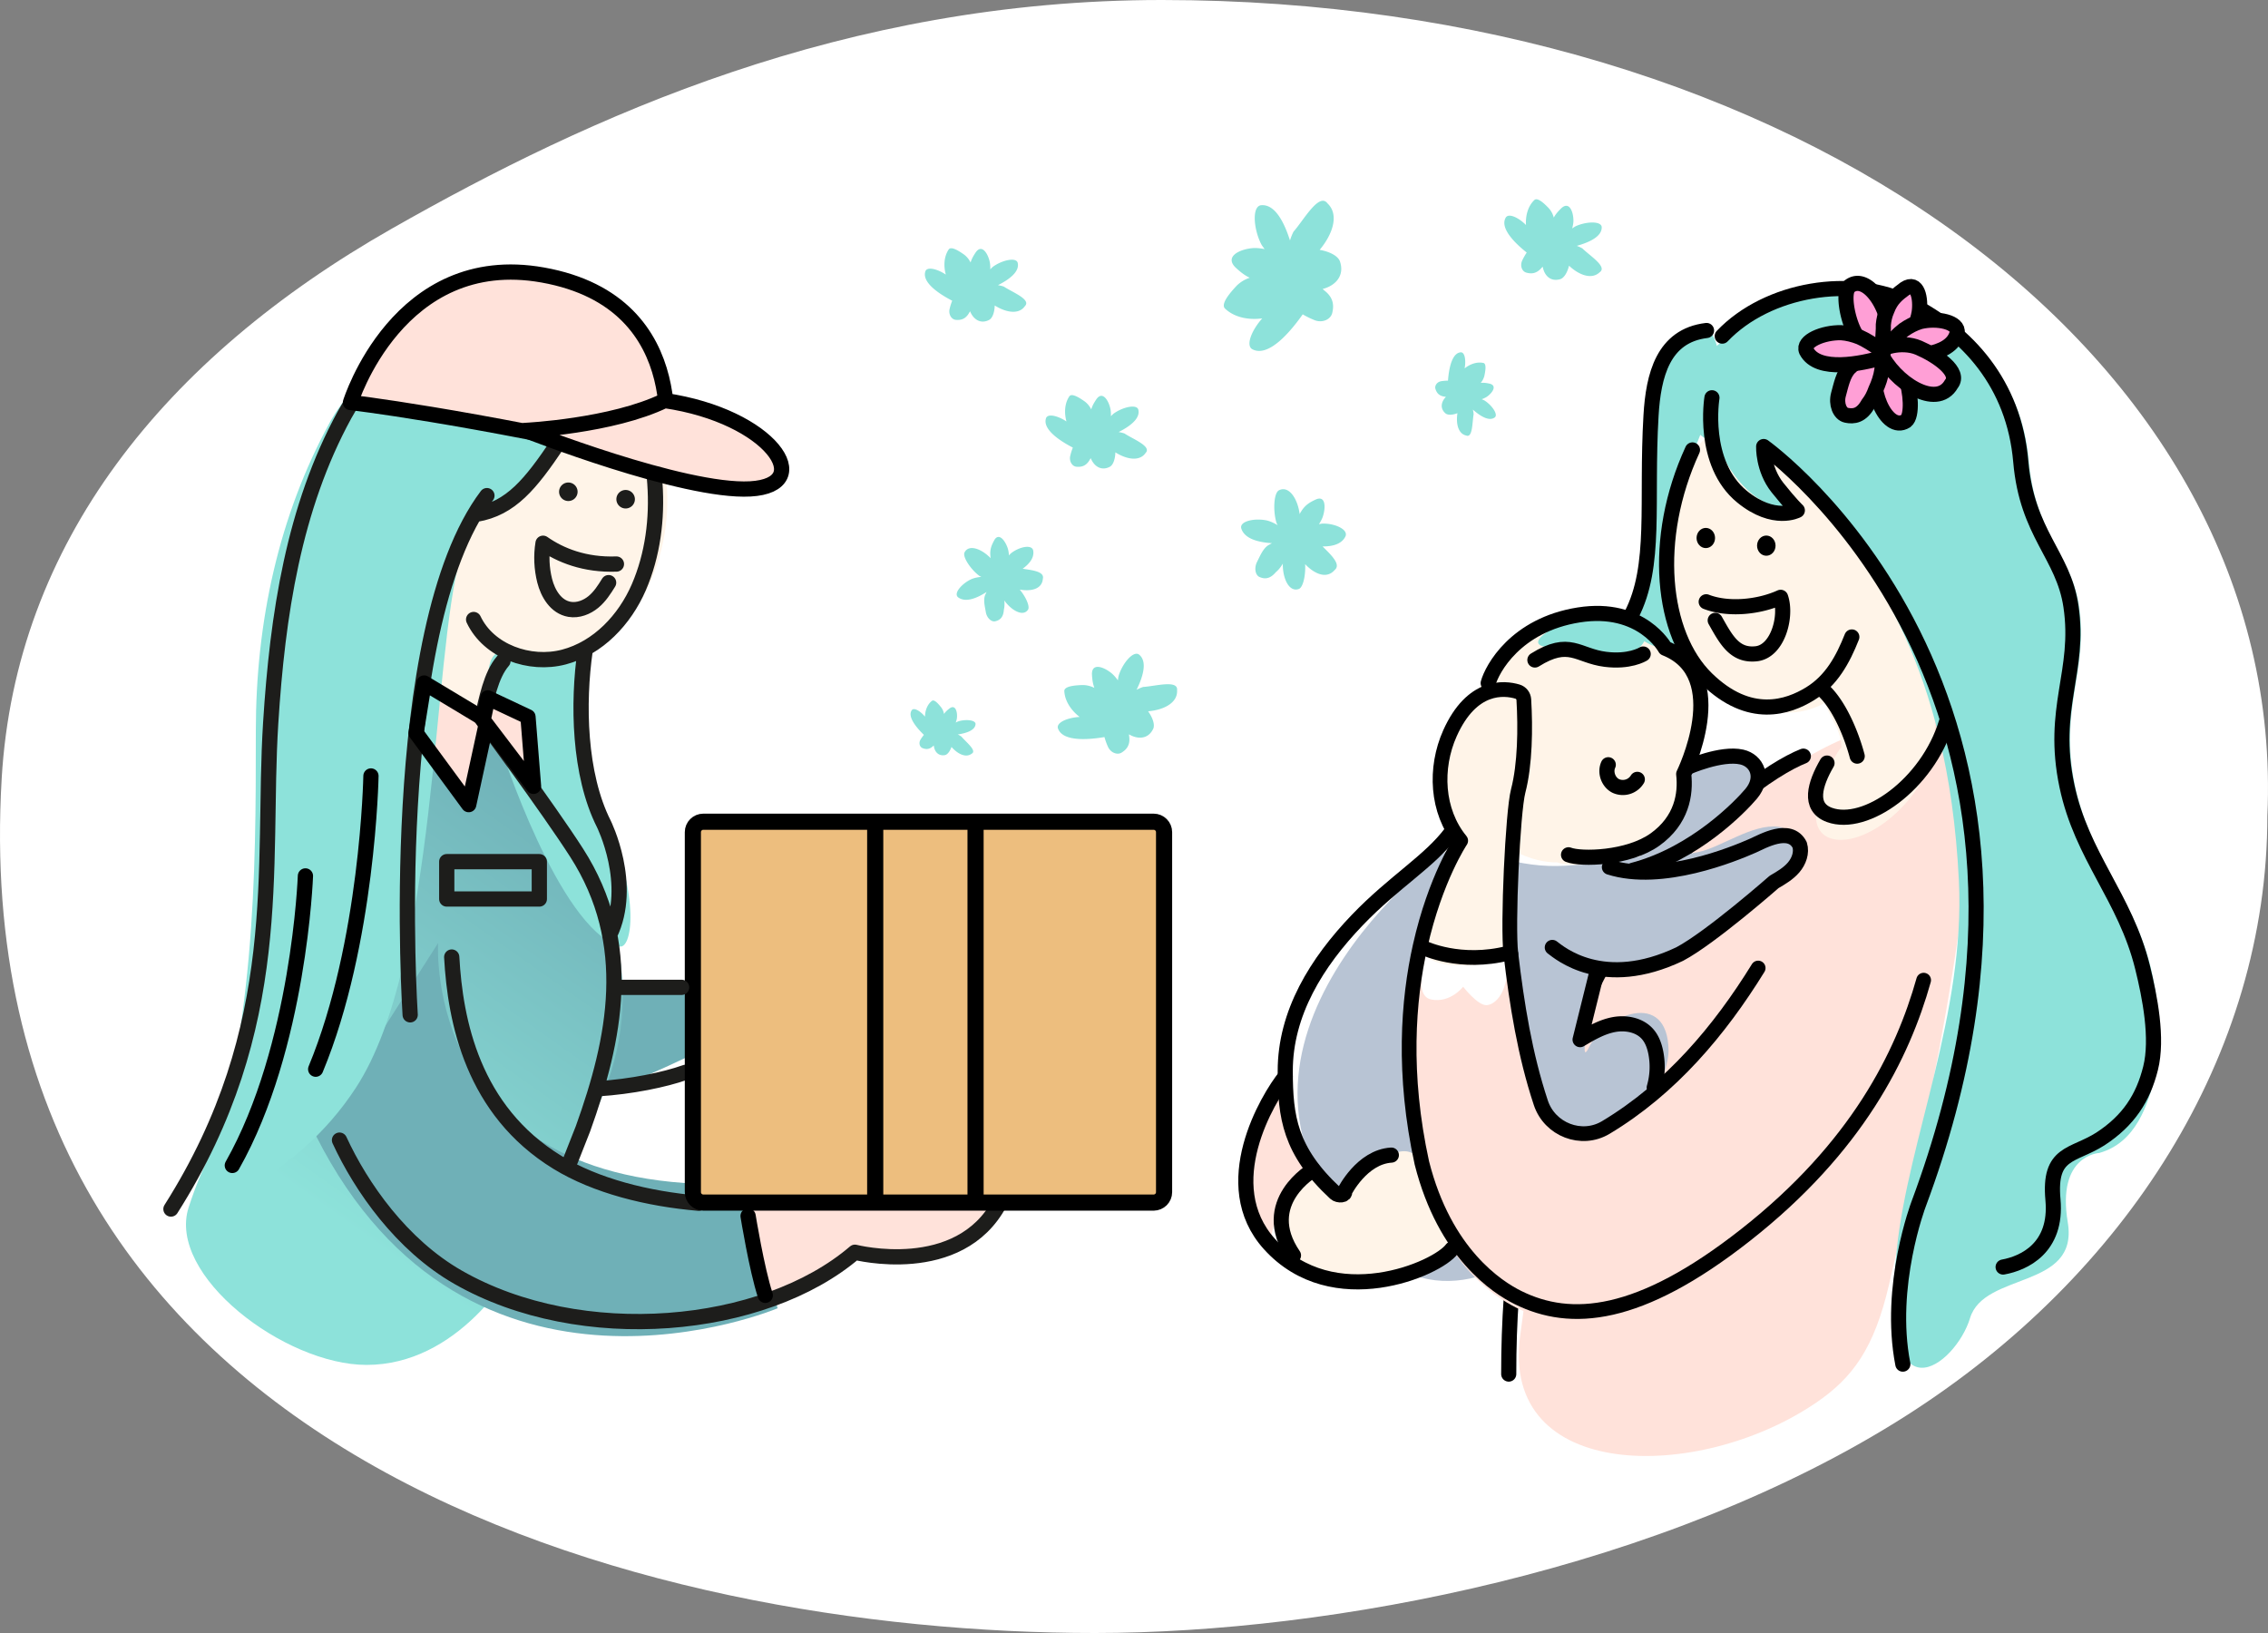
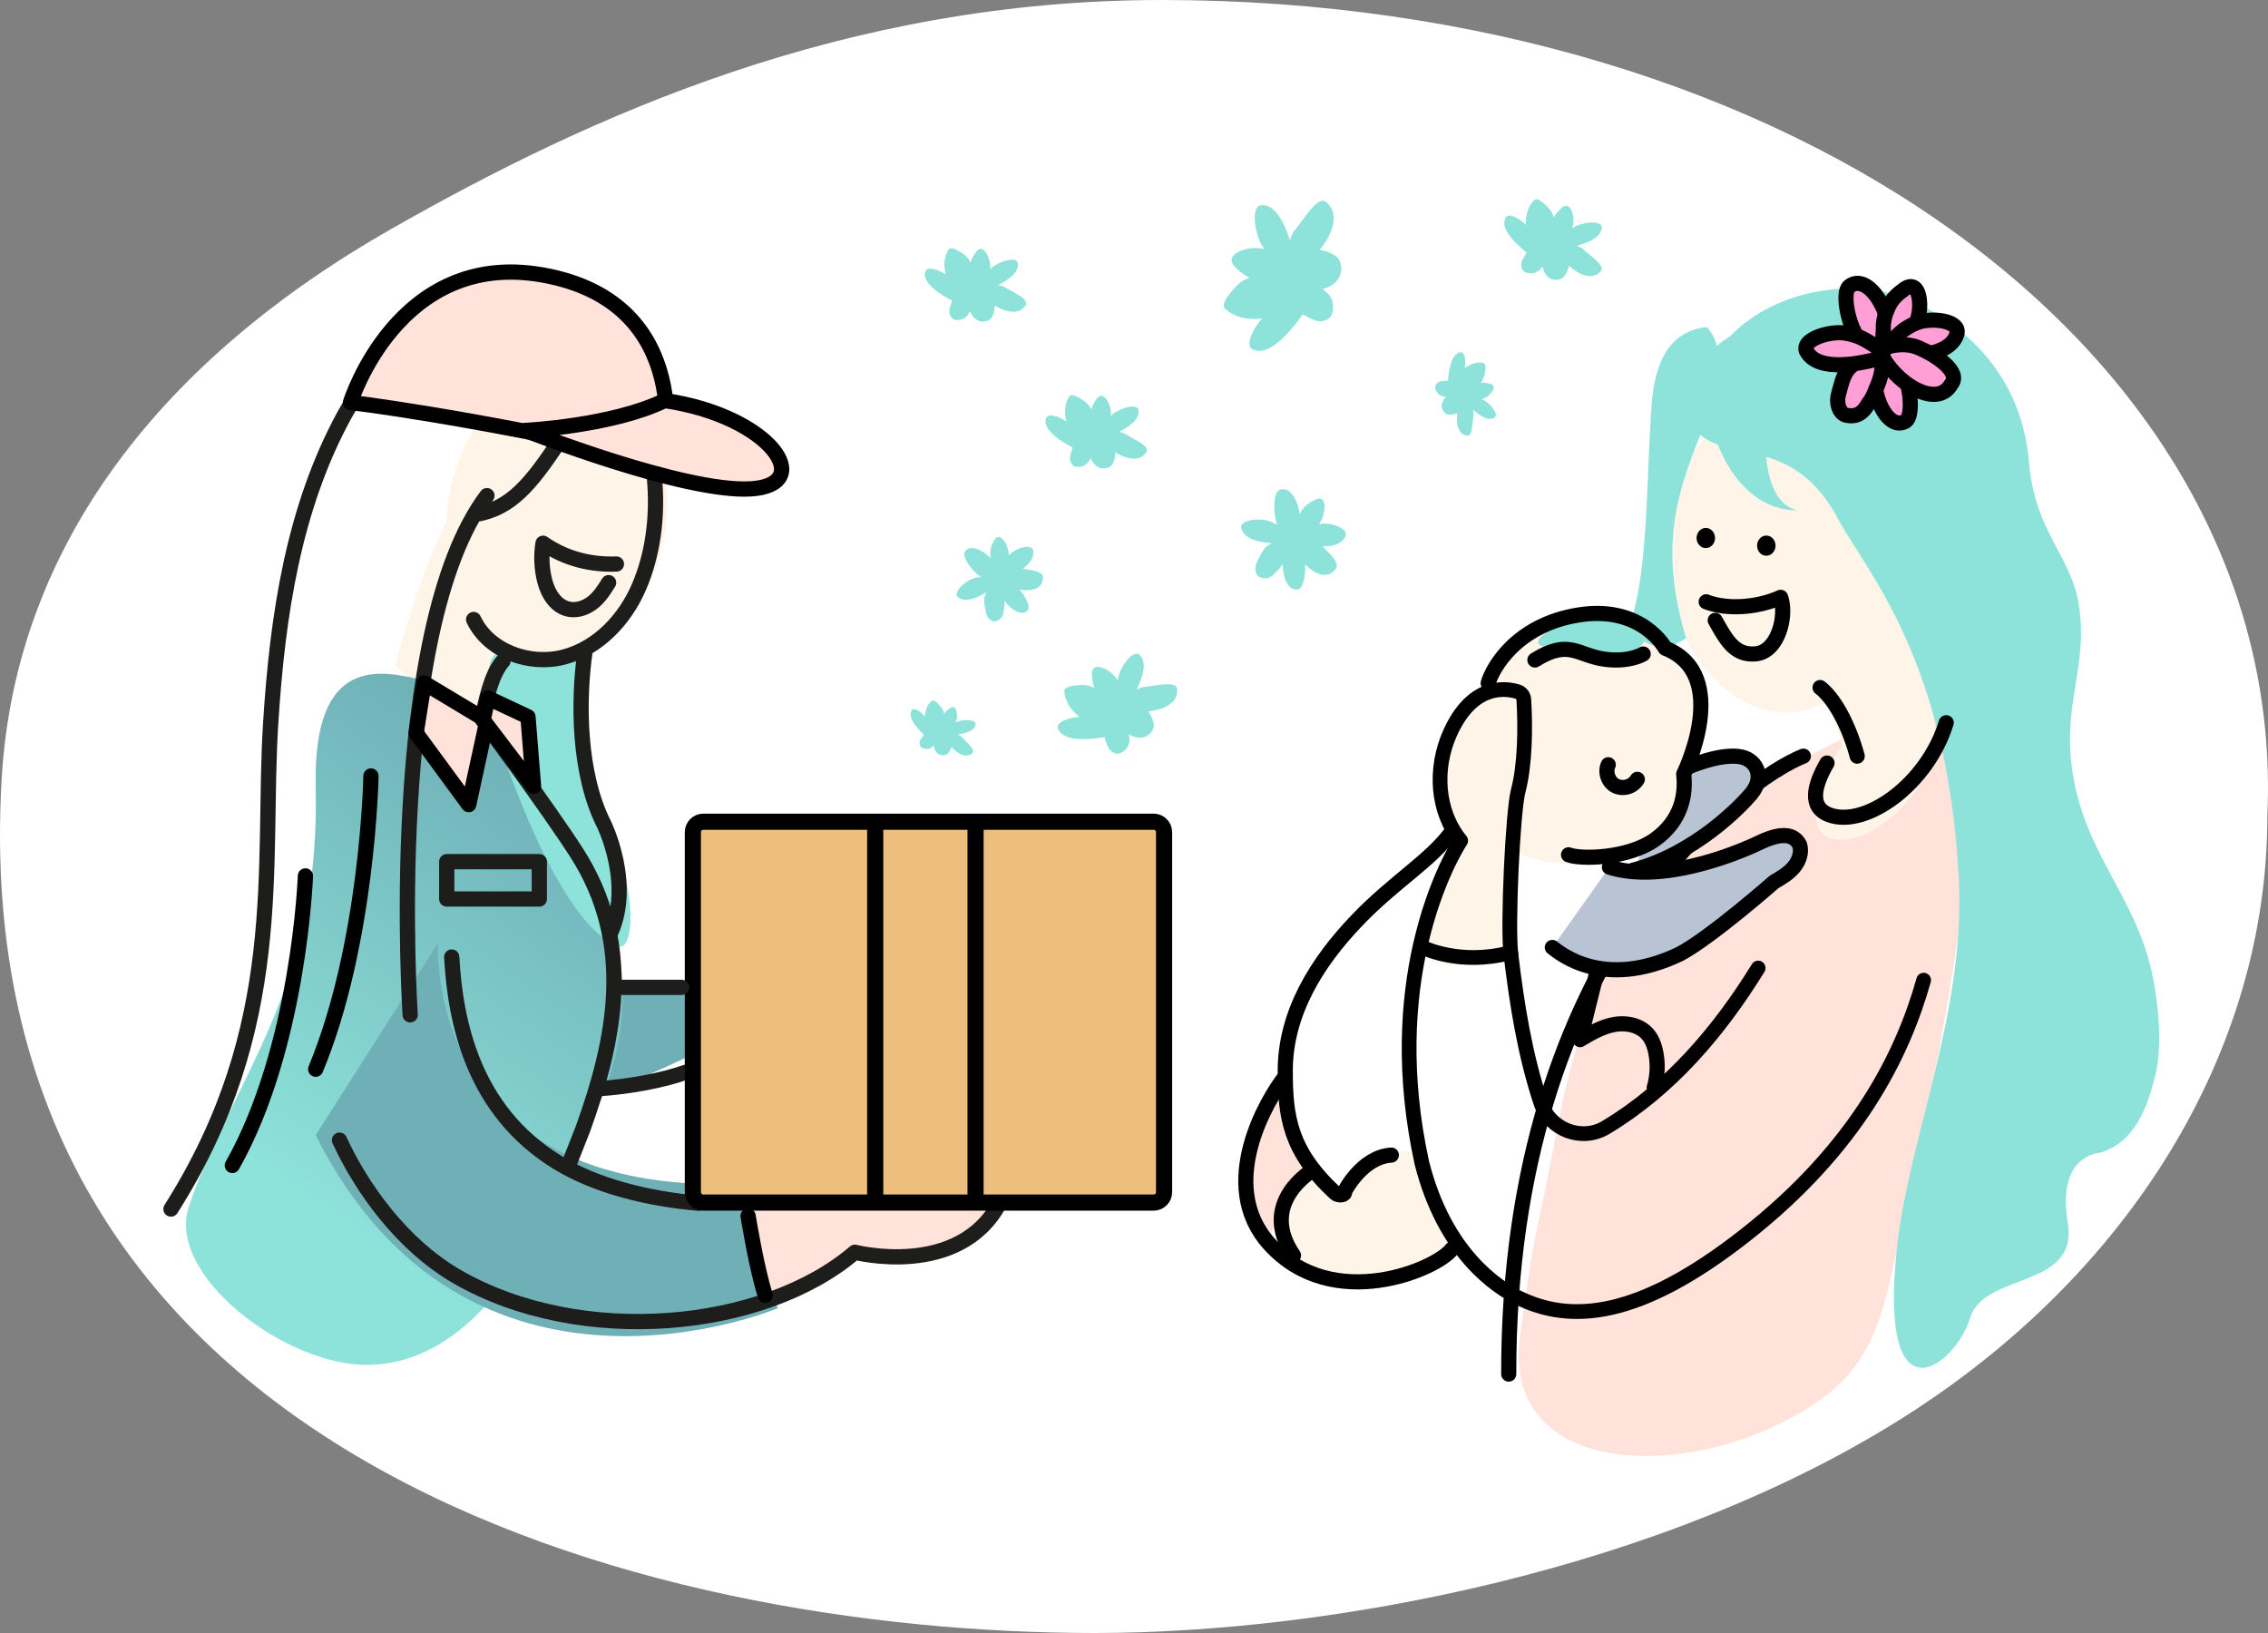
<svg xmlns="http://www.w3.org/2000/svg" xmlns:xlink="http://www.w3.org/1999/xlink" width="250" height="180">
  <rect width="100%" height="100%" fill="#808080" stroke="none" />
  <style>.B{stroke-linejoin:round}.C{stroke:#000}.D{stroke-width:1.667}.E{stroke-linecap:round}.F{fill:#ffe2da}.G{fill:#ff9fd6}.H{stroke-width:1.681}.I{fill:#8de2da}.J{fill:#fff4e8}.K{stroke:#1d1d1b}.L{stroke-width:1.779}.M{stroke-width:1.624}</style>
  <defs>
    <linearGradient x1="66.007%" y1="9.375%" x2="32.646%" y2="78.387%" id="A">
      <stop stop-color="#6fb0b7" offset="0%" />
      <stop stop-color="#8de2da" offset="100%" />
    </linearGradient>
    <path id="B" d="M171.109 104.433c.783.585 5.593 4.755 14.043.728 3.407-1.797 10.405-7.948 10.405-7.948.776-.452 1.567-.915 2.151-1.597s.93-1.628.667-2.485c-1.086-2.127-4.108-.378-5.152.083-2.076.917-10.044 4.205-15.819 2.372" />
    <path id="C" d="M179.964 95.932c6.878-1.79 11.949-7.108 13.06-8.43 1.512-1.798.639-3.68-1.035-4.057-2.278-.513-5.981 1.133-5.981 1.133" />
    <path id="D" d="M195.718 60.145c0 .615-.457 1.113-1.019 1.113s-1.019-.498-1.019-1.113.457-1.113 1.019-1.113 1.019.498 1.019 1.113" />
  </defs>
  <g fill="none" fill-rule="evenodd">
    <path d="M120.69 180C71.22 180-4.223 160.825.185 85.817c1.523-25.911 17.878-46.318 42.996-60.61C64.994 12.795 93.045-.006 128.099 0c69.436.016 124.122 39.178 121.831 89.922 0 26.356-15.522 50.602-39.715 66.059C183.466 173.072 146.667 180 120.69 180z" fill="#fff" />
    <path d="M216.749 81.092c1.574 10.1-1.296 29.431-8.515 60.475-1.645 7.073-4.017 10.32-8.108 13.09-12.952 8.769-34.742 8.686-32.561-7.43 1.544-11.406 1.117-7.696 3.442-19.553 1.977-10.08 4.914-31.772 29.618-44.998 3.344-1.79 7.336-3.108 11.504-4.112 2.114-.508 4.305.515 4.62 2.528z" class="F" />
    <path d="M198.783 83.347c-6.403 2.512-32.534 21.273-32.477 68.113" class="B C D E" />
-     <path d="M161.012 93.038c-1.199-.493-28.707 20.408-13.326 40.522 15.109 22.383 36.315-10.873 36.238-17.756s-7.05-3.912-8.768-.373 1.718-11.013 1.718-11.013 11.793-.592 20.155-8.97c1.367-1.37.925-4.075-.999-4.318-2.842-.362-6.337 2.285-8.835 2.793-4.066.828-7.274.222-10.181.85-4.978 1.075-8.994 1.152-16.003-1.735" fill="#b8c4d4" />
    <path d="M64.499 108.338s9.9.242 11.616-.225.905 7.781.905 7.781-9.994 4.991-12.969 4.988.448-12.545.448-12.545" fill="#6fb0b7" />
    <path d="M64.089 40.58c-6.572-1.093-13.125 5.333-14.637 14.354-.149.89-.229 1.768-.271 2.637-3.096 5.958-5.612 15.753-5.612 15.753s10.141 9.721 10.102 6.123c-.017-1.722 1.084-4.595 2.236-7.128.843.443 1.743.772 2.703.932 6.572 1.093 13.123-5.333 14.637-14.354s-2.588-17.223-9.159-18.316" class="J" />
    <path d="M32.145 58.033c3.439 3.944 13.899 12.857 16.808 25.099 3.767 15.848-5.986 24.909-9.674 34.067-1.497 3.719-7.772 13.58-17.721 13.58-9.005 0-22.023-9.861-19.607-17.365.366-1.137.788-2.301 1.285-3.479 5.673-13.465 13.167-22.493 12.72-42.914-.321-14.626 7.308-12.756 11.631-11.77 1.778.405 3.354 1.403 4.558 2.782z" fill="url(#A)" transform="translate(18.844 19.67)" />
    <path d="M141.672 118.084s-8.447 12.293-1.738 19.048c1.117-5.421 2.112-5.816 4.825-8.176-3.38-3.658-3.088-10.871-3.088-10.871" class="F" />
    <path d="M34.799 125.122l13.493-21.174s-1.773 27.784 33.315 26.547l4.113 13.711s-34.111 14.388-50.921-19.084" fill="#6fb0b7" />
    <path d="M46.753 75.286l6.921 4.16-2.009 9.245-5.801-7.896zm35.708 55.417h28.028s-1.271 9.638-16.253 7.328c-5.985 4.512-9.382 5.233-9.382 5.233l-2.393-12.561z" class="F" />
-     <path d="M64.496 71.72s-2.623 2.697-7.913.395-1.388 10.298-1.388 10.298 6.342 19.773 13.053 21.903c1.403.447 2.43-5.348-1.577-14.329-3.315-7.425-2.174-18.266-2.174-18.266M28.2 80.566c0-12.03 2.531-23.706 8.136-33.969 5.633-10.315 22.702-16.531 35.111-6.163 0 0 1.245 5.775-4.477 6.163-5.318.36-8.158 6.592-11.542 8.625-2.787 1.675-3.646 2.448-4.651 6.035-3.19 11.384-2.485 44.689-11.516 58.595-6.814 10.493-17.36 13.416-17.36 13.416C28.2 113.605 28.2 96.55 28.2 80.566z" class="I" />
+     <path d="M64.496 71.72s-2.623 2.697-7.913.395-1.388 10.298-1.388 10.298 6.342 19.773 13.053 21.903c1.403.447 2.43-5.348-1.577-14.329-3.315-7.425-2.174-18.266-2.174-18.266M28.2 80.566C28.2 113.605 28.2 96.55 28.2 80.566z" class="I" />
    <path d="M52.207 68.286c1.661 3.517 6.179 5.126 9.95 4.137s6.715-4.12 8.258-7.691 2.047-7.556 1.773-11.435c-.211-2.98-.626-6.248-1.927-9.116 0 0-5.56-.048-8.806 4.765-2.96 4.39-5.132 7.103-8.96 7.743m1.178-2.058c-11.265 14.923-8.46 57.231-8.46 57.231m25.629-73.427c-12.409-10.368-27.235-3.018-32.868 7.296-5.603 10.263-7.383 22.029-8.136 33.967-1.005 15.964 1.806 33.384-10.994 53.571M55.442 72.86c-1.343 1.545-1.816 4.24-2.337 6.37 0 0 7.321 9.88 10.455 14.766 6.433 10.023 4.258 20.521.701 30.422l-1.377 3.495m4.203-63.691c-.473.767-.968 1.542-1.681 2.13s-1.683.973-2.624.813c-1.522-.26-2.393-1.767-2.745-3.16-.338-1.35-.4-2.758-.179-4.125 1.905 1.333 4.591 2.418 8.09 2.293m-3.452 9.547c-.828 5.75-.694 13.636 2.062 19.094 0 0 3.323 6.688.647 12.223m9.815 29.592c-5.625-.48-11.33-1.902-15.579-4.507-9.318-5.711-11.263-15.531-11.648-22.631m-12.371 20.182c2.4 5.203 6.854 11.558 13.06 15.108 13.576 7.768 33.684 5.876 43.755-2.75 0 0 11.502 2.967 15.975-5.471m-44.28-12.551c3.633-.233 7.306-.977 9.641-1.812" class="B E H K" />
-     <path d="M63.668 54.206a1.02 1.02 0 1 1-2.041 0 1.02 1.02 0 1 1 2.041 0m6.316.822a1.02 1.02 0 1 1-2.041 0 1.02 1.02 0 1 1 2.041 0" fill="#1d1d1b" />
    <path d="M38.632 44.365s12.255 1.387 34.502 6.353c0 0 3.89-17.333-13.306-20.406-15.95-2.85-21.197 14.053-21.197 14.053" class="F" />
    <path d="M38.632 44.365s12.255 1.387 34.502 6.353c0 0 3.89-17.333-13.306-20.406-15.95-2.85-21.197 14.053-21.197 14.053z" class="B C H" />
    <path d="M57.93 47.442s17.377 6.855 24.773 6.448 2.315-8.026-9.433-9.74c-5.839 2.833-15.339 3.292-15.339 3.292" class="F" />
    <path d="M57.93 47.442s17.377 6.855 24.773 6.448 2.315-8.026-9.433-9.74c-5.839 2.833-15.339 3.292-15.339 3.292zM46.753 75.286l6.921 4.16-2.009 9.245-5.801-7.896z" class="B C H" />
    <path d="M53.772 76.927l4.427 2.085.612 7.663-5.551-7.301z" class="F" />
    <g class="B H">
      <path d="M53.772 76.927l4.427 2.085.612 7.663-5.551-7.301z" class="C" />
      <path d="M49.244 99.095h10.205v-4.118H49.244z" class="K" />
    </g>
    <path d="M127.163 132.557H77.528c-.637 0-1.154-.515-1.154-1.15V91.725c0-.635.517-1.15 1.154-1.15h49.634c.637 0 1.154.515 1.154 1.15v39.682c0 .635-.517 1.15-1.154 1.15" fill="#edbe7e" />
    <g class="B C">
      <path d="M127.163 132.557H77.528c-.637 0-1.154-.515-1.154-1.15V91.725c0-.635.517-1.15 1.154-1.15h49.634c.637 0 1.154.515 1.154 1.15v39.682c0 .635-.517 1.15-1.154 1.15z" class="L" />
      <path d="M40.89 85.532s-.321 18.428-6.092 32.321M33.667 96.55s-.674 18.869-8.059 31.912m56.853 5.571s.948 5.87 1.895 8.746" class="E H" />
    </g>
    <path d="M67.797 108.832h7.336" class="B E H K" />
    <path d="M145.785 60.231c1.094.01 2.123-.248 2.532-1.127.311-.773-1.253-1.443-2.574-1.387-.119.01-.236.043-.355.065.151-.242.296-.488.4-.76.351-.987.38-2.435-.718-1.978-.585.277-1.171.553-1.644 1.333-.065.092-.114.192-.167.288-.214-1.692-1.191-3.197-2.301-2.61-.587.365-.624 2.392-.249 3.578.033.095.084.172.125.258-.366-.22-.753-.408-1.154-.513-1.331-.298-3.041.05-2.863.843.34 1.185 1.922 1.562 3.387 1.652l-.403.227c-.577.368-.903 1.17-1.239 1.84s-.194 1.465.284 1.667c.512.215 1.107.272 1.795-.543.299-.248.552-.577.763-.933-.03 1.625.696 3.21 1.791 2.78.483-.233.736-1.62.669-2.725 1.057 1.11 2.383 1.66 3.258.642.744-.617-.432-1.69-1.336-2.597m-33.06 2.46c.749-.543 1.32-1.235 1.156-2.04-.181-.683-1.586-.353-2.457.348-.075.067-.139.148-.209.223a3.63 3.63 0 0 0-.112-.72c-.259-.847-.973-1.848-1.49-.987-.259.482-.517.965-.445 1.735.002.097.02.188.032.28-1.004-1.045-2.43-1.578-2.89-.62-.216.542.786 1.943 1.641 2.563.072.047.144.075.216.112-.36.035-.718.102-1.045.23-1.057.467-2.046 1.563-1.524 2.015.831.637 2.099.098 3.144-.577l-.161.357c-.206.542-.022 1.252.087 1.877s.61 1.095 1.037.993c.458-.11.893-.372.948-1.272.079-.322.084-.672.049-1.02.801 1.123 2.099 1.838 2.626.993.212-.402-.318-1.473-.923-2.193 1.283.225 2.465-.067 2.547-1.2.194-.793-1.151-.933-2.226-1.098m17.02 13.403c.149-1.195-2.409-.452-3.738-.373-.259.085-.5.192-.726.312.702-1.43 1.231-3.132.261-3.89-.651-.443-1.845 1.023-2.243 2.367-.042.158-.057.322-.075.482-.179-.248-.376-.487-.602-.697-.846-.75-2.283-1.325-2.261.028.03.493.075.988.271 1.503a2.91 2.91 0 0 0-1.259-.315c-.776.02-2.054.102-2.056.65.049 1.123.771 2.162 1.689 2.867-1.258.065-2.556.575-2.4 1.227.475 1.538 3.409 1.283 5.135.99.104.37.234.735.39 1.077.291.64 1.017.938 1.507.632.525-.332.982-.817.82-1.843.002-.055-.012-.112-.013-.168.994.59 2.154.533 2.683-.637.191-.485-.107-1.245-.575-1.902 1.709-.145 3.265-.915 3.195-2.308m-3.474-26.166c.713-.728-1.388-1.525-2.323-2.148a4.07 4.07 0 0 0-.647-.158c1.204-.607 2.43-1.482 2.166-2.487-.209-.627-1.763-.245-2.72.457-.107.087-.201.188-.296.287.007-.258-.003-.52-.049-.775-.186-.933-.856-2.05-1.534-1.128-.232.348-.457.703-.587 1.15a2.45 2.45 0 0 0-.686-.852c-.532-.38-1.433-.973-1.714-.605-.544.782-.587 1.847-.331 2.787-.88-.593-2.012-.908-2.241-.392-.468 1.277 1.634 2.593 2.945 3.272-.119.3-.219.613-.289.922-.132.578.204 1.148.689 1.188.524.045 1.079-.05 1.495-.823.03-.037.049-.082.077-.12.366.902 1.176 1.452 2.129.933.376-.23.567-.893.587-1.575 1.223.772 2.663 1.042 3.328.068m-13.298-16.191c.713-.728-1.388-1.525-2.323-2.148-.216-.073-.433-.123-.647-.158 1.204-.607 2.43-1.482 2.166-2.487-.209-.627-1.763-.245-2.72.457-.107.087-.201.188-.296.287.007-.258-.003-.52-.049-.775-.186-.933-.856-2.05-1.534-1.128-.232.348-.457.703-.587 1.15a2.45 2.45 0 0 0-.686-.852c-.532-.38-1.433-.973-1.714-.605-.544.782-.587 1.847-.331 2.787-.88-.593-2.012-.908-2.241-.392-.468 1.277 1.634 2.593 2.945 3.272-.119.3-.219.613-.289.922-.132.578.204 1.148.689 1.188.524.045 1.079-.05 1.495-.823.03-.037.049-.082.077-.12.366.902 1.176 1.452 2.129.933.376-.23.567-.893.587-1.575 1.223.772 2.663 1.042 3.328.068m-5.441 46.058c-.013-.452-1.134-.532-1.918-.278-.094.035-.179.082-.268.128.059-.168.114-.34.135-.518.065-.645-.159-1.512-.801-1.055-.226.177-.448.36-.627.622a1.68 1.68 0 0 0-.288-.697c-.281-.36-.764-.935-1.029-.755-.525.395-.764 1.08-.781 1.748-.468-.577-1.172-1.025-1.432-.737-.572.73.572 2.028 1.315 2.747-.14.17-.271.352-.381.537-.206.348-.095.788.222.918.341.138.734.193 1.171-.22.028-.018.052-.045.08-.065.062.663.488 1.195 1.236 1.058.299-.07.56-.46.713-.898.664.758 1.577 1.238 2.221.747.626-.323-.624-1.283-1.124-1.885a2.73 2.73 0 0 0-.403-.238c.932-.14 1.932-.452 1.959-1.158m57.243-33.797c.383-.34-.358-1.365-1.146-1.858-.099-.055-.202-.095-.306-.138a2.89 2.89 0 0 0 .549-.258c.609-.412 1.199-1.232.338-1.457-.316-.067-.637-.125-.995-.09.202-.232.326-.492.398-.753.11-.503.261-1.338-.087-1.435-.723-.168-1.492.122-2.086.592.162-.822.043-1.755-.396-1.77-1.049.035-1.35 1.962-1.437 3.123a4.82 4.82 0 0 0-.744.06c-.452.073-.754.487-.637.855.127.397.363.775 1.039.852.037.012.077.013.115.023-.532.533-.686 1.287-.027 1.833.278.208.806.152 1.298-.035-.179 1.123.064 2.258.957 2.458.734.307.666-1.467.826-2.335a3.07 3.07 0 0 0-.084-.52c.796.703 1.791 1.343 2.425.853m11.777-20.99c-.079-.676-1.745-.595-2.872-.075-.134.07-.255.157-.38.241.065-.263.125-.53.134-.801.014-.98-.427-2.238-1.32-1.439-.31.305-.615.621-.847 1.046a2.45 2.45 0 0 0-.514-.994c-.461-.49-1.25-1.267-1.616-.949-.726.684-.993 1.755-.932 2.761-.766-.78-1.864-1.328-2.212-.847-.752 1.197 1.103 2.938 2.293 3.882a6.72 6.72 0 0 0-.496.875c-.261.558-.042 1.197.444 1.335.524.147 1.111.159 1.703-.539.04-.033.072-.076.112-.112.176.983.874 1.704 1.961 1.366.434-.158.771-.79.94-1.475 1.079 1.019 2.489 1.575 3.378.723.885-.597-1.083-1.813-1.901-2.625a3.88 3.88 0 0 0-.625-.286c1.36-.377 2.802-1.022 2.75-2.087m-37.587-2.385c-.99.188-.774 2.665.057 4.288.107.193.243.365.375.54-.391-.07-.788-.127-1.188-.115-1.442.085-3.27.877-2.044 2.122.468.433.95.853 1.587 1.153a3.72 3.72 0 0 0-1.432.872c-.694.738-1.791 1.998-1.303 2.512 1.05 1.01 2.643 1.292 4.116 1.095-1.102 1.227-1.847 2.92-1.121 3.387 1.806.995 4.263-1.958 5.583-3.832a9.42 9.42 0 0 0 1.316.645c.836.328 1.766-.065 1.94-.805.187-.795.172-1.673-.89-2.482-.052-.057-.117-.1-.172-.153 1.438-.368 2.457-1.487 1.898-3.07-.258-.63-1.209-1.067-2.225-1.243 1.438-1.718 2.174-3.878.87-5.115-.928-1.255-2.608 1.81-3.755 3.113-.161.318-.286.642-.386.965-.632-1.987-1.663-4.067-3.228-3.877" class="I" />
    <g fill="#b8c4d4">
      <use xlink:href="#B" />
      <use xlink:href="#C" />
    </g>
    <use xlink:href="#C" class="B C D E" />
    <path d="M183.011 70.115c8.524 3.867 2.547 16.239 2.547 16.239.254 2.238-1.437 4.9-4.379 7.015s-8.172 2.22-9.539 1.685c0 0-6.22.365-9.669-6.731s1.858-15.224 6.09-18.189c3.767-2.637 8.585-2.905 14.95-.018m30.45 8.396l-.482-1.765-.003-.01c-.873-3.095-2.838-9.578-5.125-13.976-.043-.868-.124-1.748-.273-2.638-1.512-9.021-8.065-15.448-14.637-14.354s-10.671 9.295-9.159 18.316 8.067 15.448 14.637 14.354c.96-.16 1.86-.488 2.705-.932 1.116 2.455 1.81 3.135 1.858 4.87-.952.978-3.479 6.295-2.638 8.643 1.004 2.797 6.217 1.85 10.226-3.072 2.614-3.208 2.84-6.99 2.681-9.24l.209-.197" class="J" />
-     <path d="M213.042 108.215c-2.372 8.443-7.523 18.914-20.165 28.849-12.056 9.475-19.777 10.03-25.74 7.078-2.34-1.16-8.291-4.97-10.89-15.243-2.191-10.031-1.572-18.339-.206-24.481 5.508 1.523 8.341-.112 10.208.2.689 5.933 1.597 11.836 3.461 17.468 1.007 3.038 4.605 4.45 7.354 2.802 7.371-4.418 12.881-10.978 17.248-18.049" class="F" />
    <path d="M144.759 128.955s-4.971 3.473-2.867 8.763 13.25 3.58 17.423.66c2.549-1.785-.353-3.678-1.579-6.95-.781-2.082-.962-5.268-3.882-4.38-3.245.987-4.874 2.572-5.635 3.615-.373.508-1.112.553-1.567.117l-1.893-1.825z" class="J" />
    <path d="M157.246 105.132s4.976 2.265 8.895.352c.273 3.865-1.333 5.31-2.313 5.31s-2.546-2.03-2.546-2.03-1.412 1.835-3.526 1.405-.51-5.036-.51-5.036" fill="#fff" />
    <path d="M166.541 105.506c-.37-3.11.343-6.48 0-9.575 0 0 .207-6.073.808-8.371.761-2.912.81-6.93.621-10.065-.025-.413-.301-.772-.701-.89-1.457-.432-5.018-.81-7.44 4.595-1.714 3.83-1.484 8.593 1.183 11.838 0 0-2.793 4.15-4.464 11.6 0 0 .664 1.787 4.402 1.787s5.591-.918 5.591-.918" class="J" />
    <path d="M181.481 69.001s.595 2.8-2.787 3.088c-4.218.358-4.57-.67-7.826-.758-3.29-.09.162-2.52 3.887-3.477s4.961-.48 6.726 1.147" class="I" />
    <g class="B C E">
      <g class="M">
        <path d="M156.547 104.263c-1.343 5.988-1.96 14.109.184 23.922 2.531 10.005 8.326 13.716 10.604 14.844 5.807 2.877 13.327 2.335 25.069-6.893 12.312-9.675 17.328-19.873 19.638-28.096m-45.501-2.908c-.37-3.11.207-15.648.808-17.946.761-2.912.81-6.93.621-10.065-.025-.413-.301-.772-.701-.89-1.457-.432-5.018-.81-7.44 4.595-1.714 3.83-1.484 8.593 1.183 11.838 0 0-2.793 4.15-4.464 11.6" />
        <path d="M193.801 106.702c-4.252 6.886-9.619 13.275-16.796 17.578-2.679 1.605-6.184.232-7.162-2.728-1.755-5.296-2.639-10.84-3.302-16.419" />
      </g>
      <g class="D">
        <use xlink:href="#B" />
        <path d="M159.983 91.743c-2.367 3.19-6.316 5.438-10.388 9.69-4.451 4.645-7.936 10.23-7.923 16.651.012 5.006.49 8.76 5.51 13.428.338.313 1.157.258 1.03-.183 0 0 1.897-3.807 5.155-4.007" />
      </g>
    </g>
    <path d="M229.171 66.819c-.835-5.665-4.844-7.975-5.528-15.948-.741-8.626-5.923-14.208-12.148-17.373-6.428-3.268-15.793-1.663-20.76 3.55 0 0-7.52 4.468-4.431 9.581.759 1.258 1.813 1.923 3.046 2.365 1.46 3.75 4.416 7.265 8.771 7.265-2.373-.543-3.196-3.35-3.446-5.915 2.73.83 5.605 2.437 7.997 6.956 2.967 5.608 12.078 15.334 13.255 39.804.702 14.594-5.561 28.426-6.843 40.57-2.066 19.579 6.516 12.781 8.068 7.629s12.018-3.138 10.776-10.572 3.471-7.643 3.471-7.643c4.064-1.141 5.367-5.319 6.19-8.597s.286-8.615-.529-11.895c-1.92-7.73-6.689-12.18-8.331-19.973l-.157-.805c-1.45-8.058 1.634-11.988.599-19.001z" class="I" />
    <path d="M141.672 118.657c-1.923 2.39-7.655 11.923-1.738 18.474 6.99 7.741 18.539 2.728 20.111.543" class="B C D E" />
    <path d="M179.554 69.27c2.056-6.061 1.873-14.244 2.439-23.842.261-4.438 1.325-8.805 6.12-9.383 0 0 3.17 2.595 0 10.203-3.347 8.026-5.31 13.875-2.258 24.081 0 0-1.954 1.467-3.606.848s-2.695-1.907-2.695-1.907" class="I" />
    <g class="B C D E">
-       <path d="M188.707 43.842s-1.196 7.218 3.318 10.908c3.528 2.883 6.095 1.508 6.095 1.508s-.713-.657-2.188-2.51c-1.621-2.038-1.525-4.528-1.525-4.528s38.144 27.094 17.072 83.525c0 0-3.414 8.993-1.731 17.619m11.054-10.703c2.276-.412 5.979-2.079 5.494-7.419s2.178-4.755 5.233-6.702c3.113-2.03 4.706-4.515 5.527-7.791s-.076-7.871-.89-11.149c-1.918-7.731-6.689-12.181-8.331-19.974-1.813-8.608 1.512-12.563.443-19.804-.836-5.665-4.846-7.976-5.53-15.949-.741-8.626-5.923-14.208-12.148-17.373-6.426-3.268-15.793-1.663-20.76 3.55m-3.28 12.544c-4.508 9.776-3.441 20.328 1.564 25.217 4.742 4.632 8.992 3.138 11.395 1.662 2.362-1.45 3.618-3.768 4.608-6.265m-16.016-33.78c-4.794.578-5.859 4.945-6.12 9.383-.564 9.598.641 16.556-2.164 21.971" />
      <path d="M188.074 66.333c2.424.938 5.812.595 8.204-.493.719 2.053-.289 5.95-2.679 6.221-2.407.273-3.35-1.597-4.531-3.678m11.558 7.403c1.989 1.558 3.447 5.123 4.091 7.561m-27.439.949c-.38.83.007 1.927.825 2.337a1.87 1.87 0 0 0 2.377-.728" />
    </g>
    <g fill="#000">
      <use xlink:href="#D" />
      <use xlink:href="#D" x="-6.669" y="-0.843" />
    </g>
    <g class="B C E">
      <path d="M176.056 107.014l-1.883 7.58c1.166-.692 2.36-1.395 3.691-1.652s2.85.02 3.745 1.037c.5.567.761 1.307.908 2.047a8.23 8.23 0 0 1-.172 3.853" class="D" />
      <path d="M156.953 104.485s3.996 1.94 9.351.565" class="M" />
      <path d="M144.759 128.955s-6.184 3.555-2.179 9.423m30.318-44.158c1.367.535 6.597.428 9.539-1.687s3.41-4.976 3.156-7.216c0 0 5.397-10.913-2.036-13.866 0 0-2.576-4.773-9.539-3.668s-9.551 5.97-9.975 7.513m17.086-3.208c-.095.062-1.545.918-4.176.585-3.047-.385-3.944-2.312-7.763.077m32.201 11.358c-1.343 2.312-2.102 4.846.259 5.715 3.976 1.462 10.8-3.363 12.881-10.161" class="D" />
    </g>
    <path d="M204.49 36.748c-.87-1.583-1.392-4.478-.661-5.163 2.198-1.782 5.372 3.69 4.135 6.966-.268.627-1.584-.125-2.368-.613a3.9 3.9 0 0 1-1.106-1.19" class="G" />
    <path d="M204.49 36.748c-.87-1.583-1.392-4.478-.661-5.163 2.198-1.782 5.372 3.69 4.135 6.966-.268.627-1.584-.125-2.368-.613a3.9 3.9 0 0 1-1.106-1.19z" class="B C D" />
    <path d="M210.034 41.595c.619 1.548.786 4.263.057 4.808-2.166 1.392-4.457-3.98-2.999-6.848.306-.545 1.413.29 2.071.827.336.305.642.702.871 1.213" class="G" />
    <path d="M210.034 41.595c.619 1.548.786 4.263.057 4.808-2.166 1.392-4.457-3.98-2.999-6.848.306-.545 1.413.29 2.071.827.336.305.642.702.871 1.213z" class="B C D" />
    <path d="M205.933 44.496c-.748 1.353-1.611 1.44-2.402 1.277-.736-.152-1.162-1.25-.876-2.292s.527-2.28 1.243-2.967c1.249-1.198 2.392-1.838 3.213-1.232.709.523.259 2.377-.351 3.66-.201.57-.468 1.112-.826 1.553" class="G" />
    <path d="M205.933 44.496c-.748 1.353-1.611 1.44-2.402 1.277-.736-.152-1.162-1.25-.876-2.292s.527-2.28 1.243-2.967c1.249-1.198 2.392-1.838 3.213-1.232.709.523.259 2.377-.351 3.66-.201.57-.468 1.112-.826 1.553z" class="B C D" />
    <path d="M208.001 34.194c.453-1.245 1.208-1.803 1.962-2.362 1.432-.958 1.803 1.112 1.584 2.613-.348 2.037-1.699 3.863-3.193 4.17-1.228.267-.691-1.653-.756-2.817.049-.537.169-1.085.403-1.605" class="G" />
    <path d="M208.001 34.194c.453-1.245 1.208-1.803 1.962-2.362 1.432-.958 1.803 1.112 1.584 2.613-.348 2.037-1.699 3.863-3.193 4.17-1.228.267-.691-1.653-.756-2.817.049-.537.169-1.085.403-1.605z" class="B C D" />
    <path d="M211.68 35.448c1.863-.45 4.279.062 4.056 1.25-.672 2.74-5.585 2.627-7.612 2.46-.376-.032-.432-.627-.095-1.008.539-.608 1.259-1.372 1.831-1.798.567-.393 1.181-.72 1.82-.903" class="G" />
    <path d="M211.68 35.448c1.863-.45 4.279.062 4.056 1.25-.672 2.74-5.585 2.627-7.612 2.46-.376-.032-.432-.627-.095-1.008.539-.608 1.259-1.372 1.831-1.798.567-.393 1.181-.72 1.82-.903z" class="B C D" />
    <path d="M211.502 38.336c1.95.838 4.672 2.663 3.589 3.997-1.617 2.862-6.332-.205-7.831-3.495-.221-.423 2.291-1.34 4.242-.502" class="G" />
    <path d="M211.502 38.336c1.95.838 4.672 2.663 3.589 3.997-1.617 2.862-6.332-.205-7.831-3.495-.221-.423 2.291-1.34 4.242-.502z" class="B C D" />
    <path d="M202.955 36.673c-1.98-.048-4.314.928-3.837 2.008 1.263 2.455 6.207 1.35 8.221.78.373-.107.304-.68-.119-.973-.672-.467-1.564-1.043-2.233-1.33-.656-.257-1.348-.442-2.032-.485" class="G" />
    <g class="C">
      <path d="M202.955 36.673c-1.98-.048-4.314.928-3.837 2.008 1.263 2.455 6.207 1.35 8.221.78.373-.107.304-.68-.119-.973-.672-.467-1.564-1.043-2.233-1.33-.656-.257-1.348-.442-2.032-.485z" class="B D" />
      <path d="M96.474 90.575v41.982m11.061-41.982v41.982" class="L" />
    </g>
  </g>
</svg>